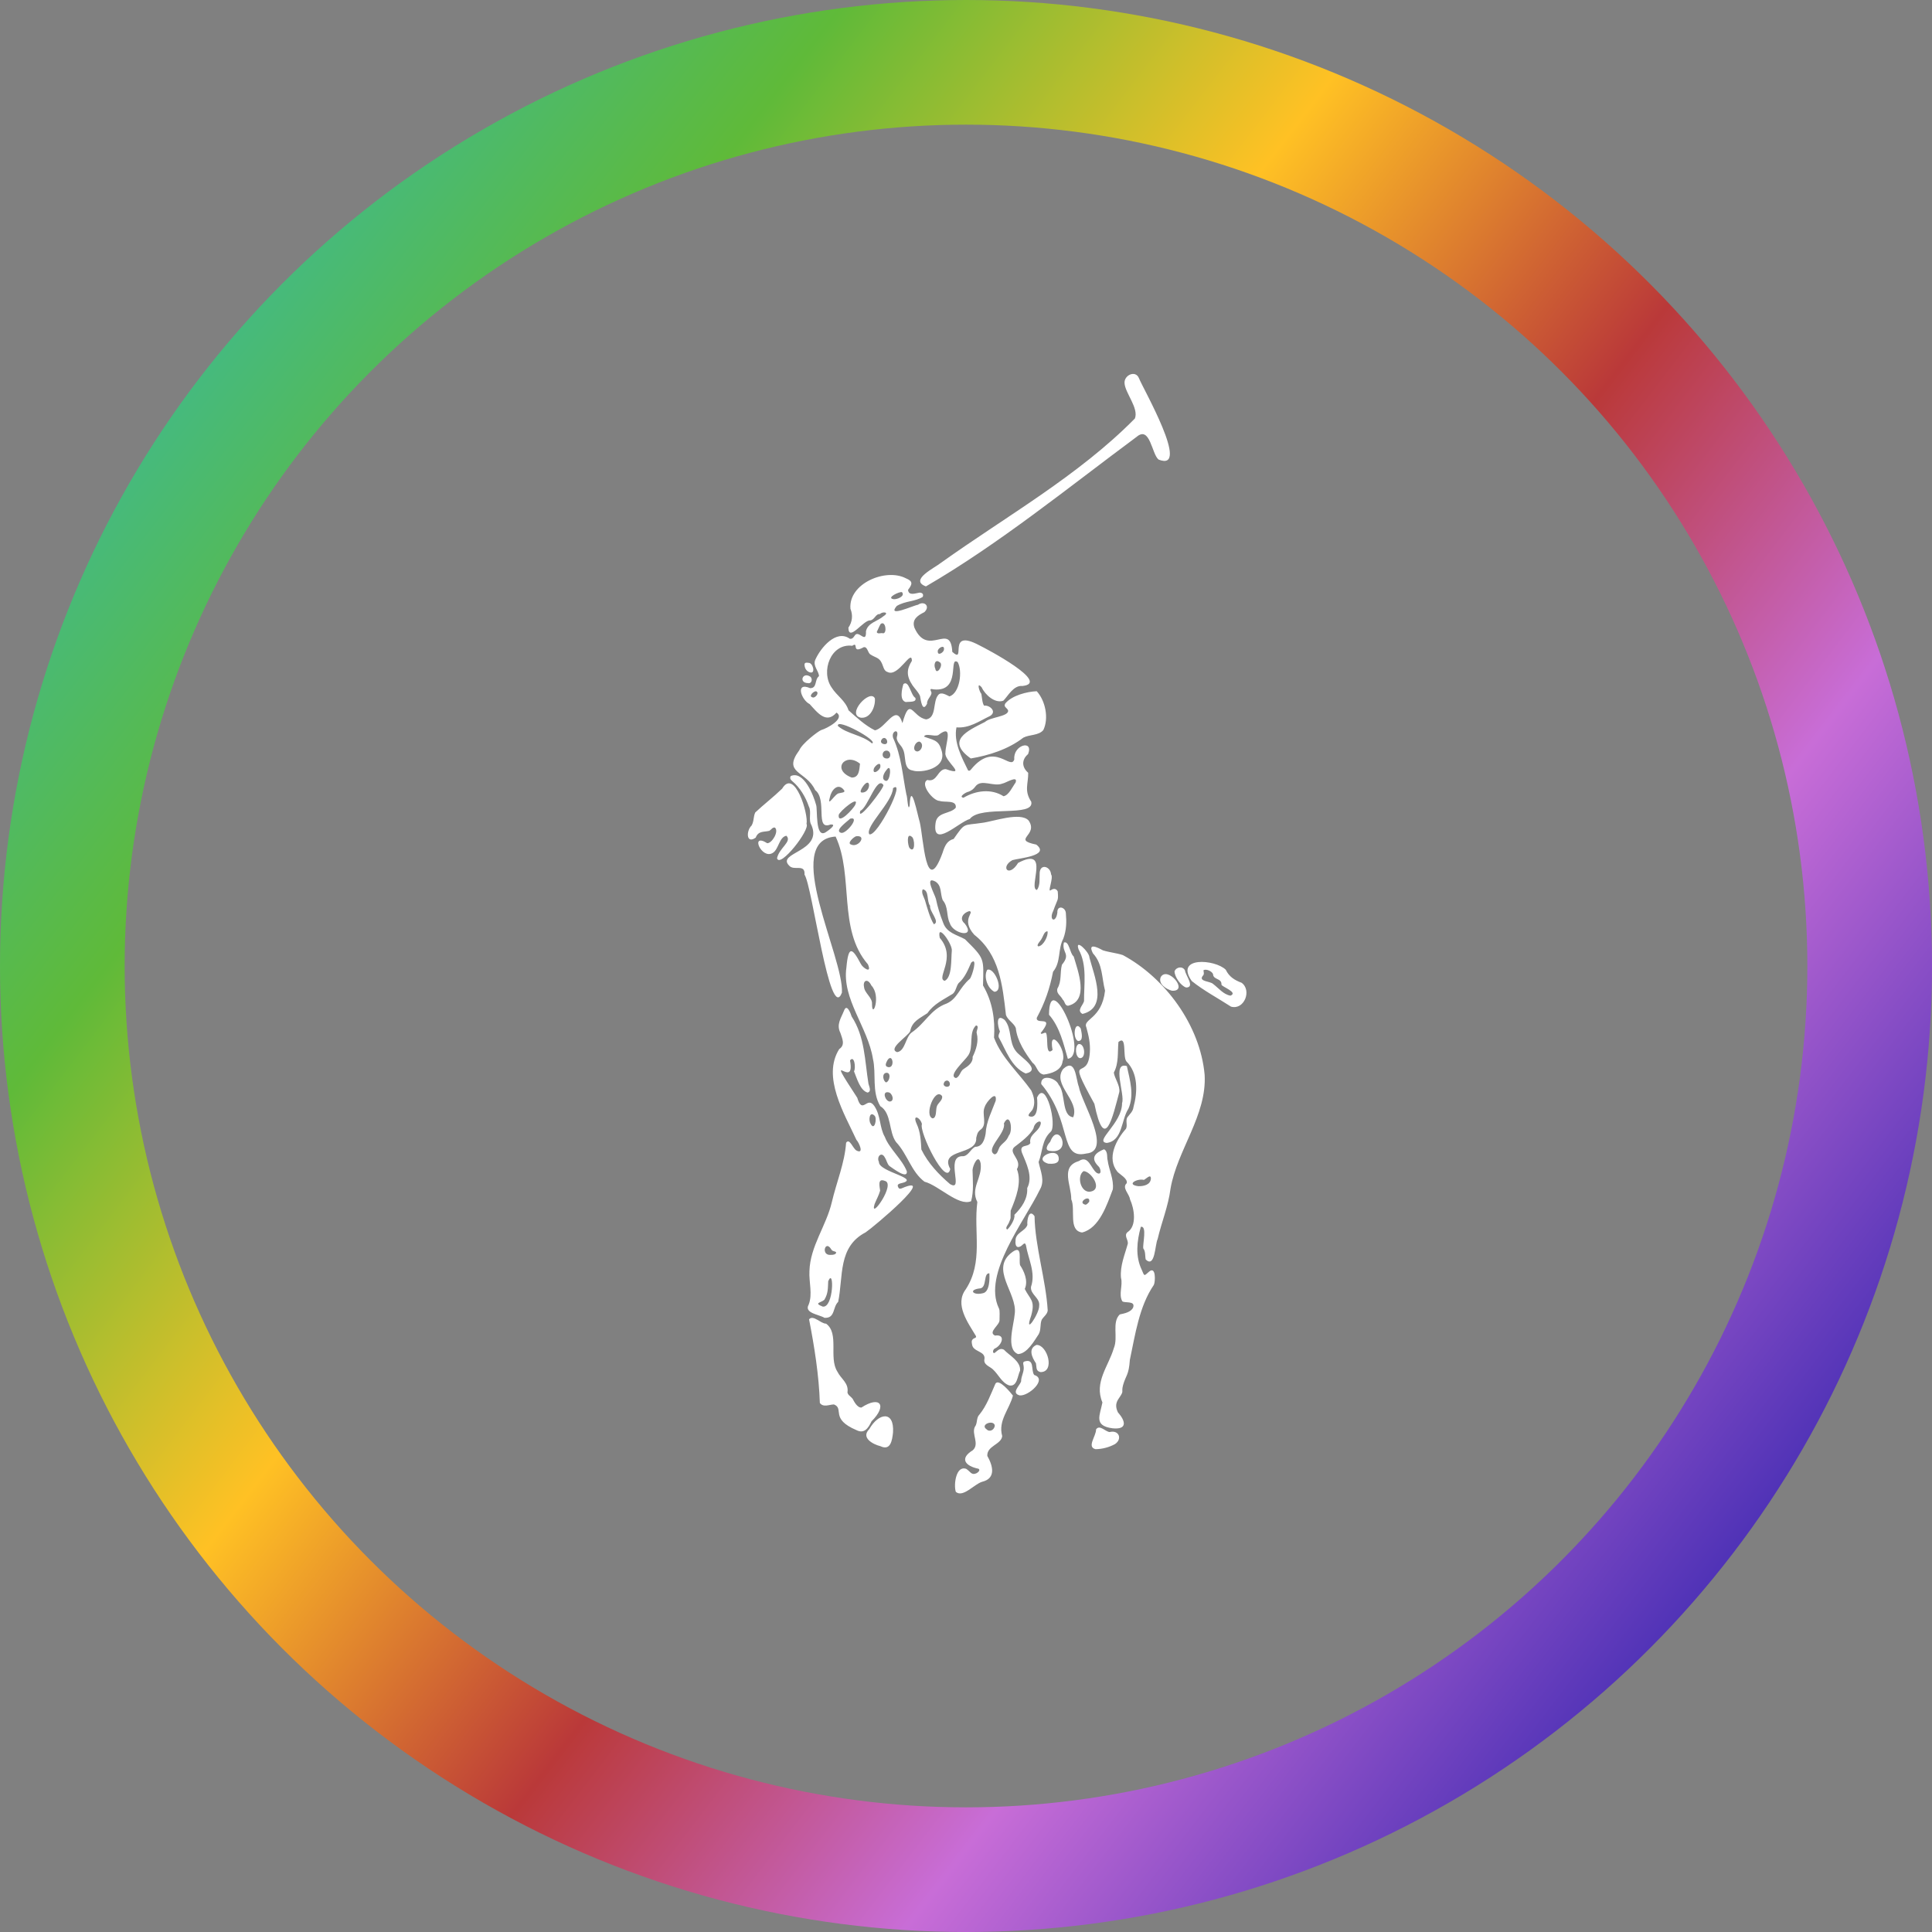
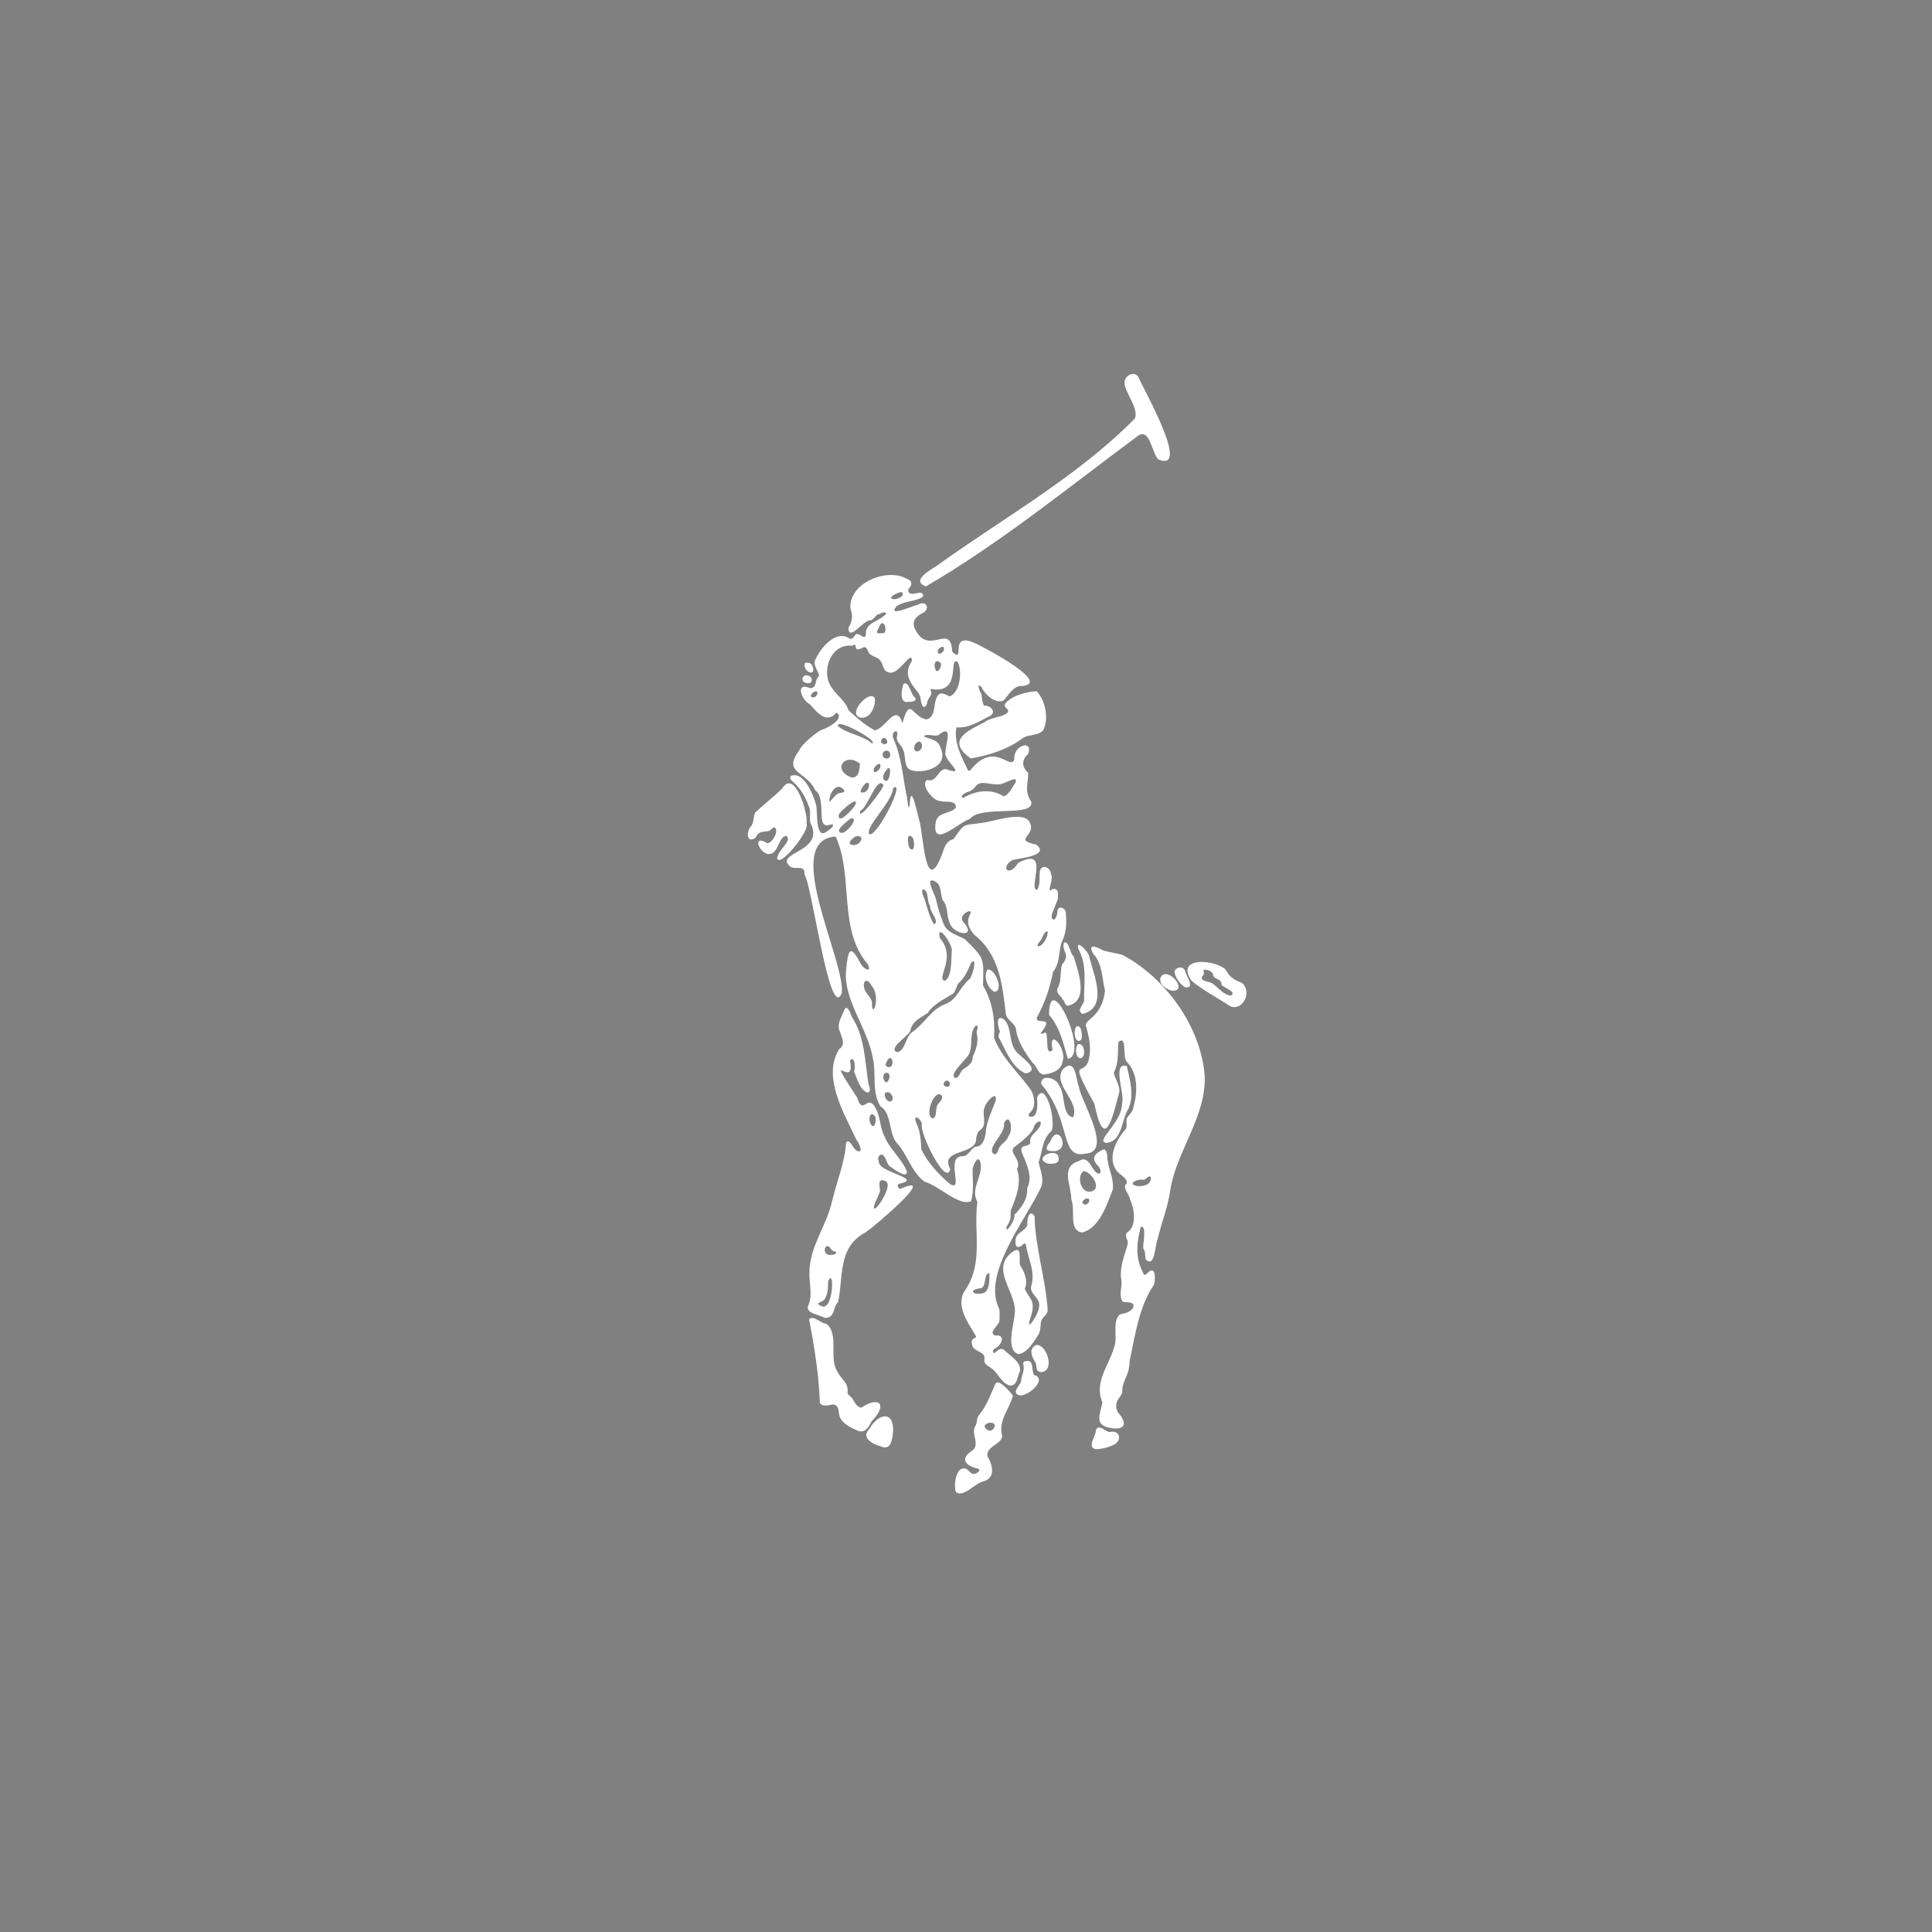
<svg xmlns="http://www.w3.org/2000/svg" width="31px" height="31px" viewBox="0 0 31 31" version="1.1">
  <rect x="0" y="0" width="31" height="31" fill="#808080" stroke="none" />
  <title>Group</title>
  <defs>
    <linearGradient x1="100%" y1="82.927%" x2="-8.324%" y2="0%" id="linearGradient-1">
      <stop stop-color="#3023AE" offset="0%" />
      <stop stop-color="#C86DD7" offset="22.025%" />
      <stop stop-color="#BA3939" offset="37.482%" />
      <stop stop-color="#FFC124" offset="53.877%" />
      <stop stop-color="#5FBA39" offset="71.408%" />
      <stop stop-color="#39BA9F" offset="88.746%" />
      <stop stop-color="#394ABA" offset="100%" />
    </linearGradient>
  </defs>
  <g id="Anatomy-LP" stroke="none" stroke-width="1" fill="none" fill-rule="evenodd">
    <g id="PoloShirt-Anatomy-LP-2.2-MOB-595" transform="translate(-20, -488)">
      <g id="Text" transform="translate(20.5, 286)">
        <g id="Group-3" transform="translate(0.5, 202)">
          <g id="Group" transform="translate(0, 1)">
-             <circle id="Oval" stroke="url(#linearGradient-1)" stroke-width="2" cx="14.5" cy="14.5" r="14.5" />
            <g id="Logo/Navy" transform="translate(11, 5)" fill="#FFFFFF">
              <path d="M3.768,14.751 C3.613,14.79 3.53,14.692 3.732,14.672 C3.838,14.65 3.777,14.424 3.875,14.431 C3.88,14.518 3.881,14.733 3.768,14.751 M3.158,9.738 C3.011,9.699 3.359,9.37 3.079,9.049 C3.026,8.787 3.292,9.156 3.272,9.26 C3.259,9.388 3.28,9.681 3.158,9.738 M2.396,10.882 C2.233,10.83 2.577,10.622 2.605,10.545 C2.633,10.386 2.765,10.336 2.881,10.257 C2.984,10.107 3.14,10.039 3.288,9.946 C3.339,9.904 3.341,9.827 3.381,9.775 C3.483,9.688 3.534,9.557 3.583,9.446 C3.693,9.342 3.598,9.667 3.562,9.705 C3.388,9.855 3.364,10.024 3.19,10.102 C2.928,10.196 2.853,10.414 2.623,10.571 C2.529,10.647 2.523,10.864 2.396,10.882 M2.217,11.368 C2.171,11.346 2.147,11.231 2.214,11.215 C2.304,11.197 2.279,11.353 2.217,11.368 M2.252,11.123 C2.184,11.108 2.22,11.051 2.241,11.009 C2.322,10.889 2.366,11.141 2.252,11.123 M3.339,11.298 C3.199,11.264 3.487,11.014 3.538,10.931 C3.625,10.796 3.539,10.569 3.66,10.454 C3.722,10.46 3.658,10.544 3.672,10.579 C3.707,10.707 3.662,10.844 3.606,10.958 C3.616,11.048 3.536,11.106 3.465,11.151 C3.408,11.182 3.403,11.277 3.339,11.298 M3.181,11.437 C3.132,11.421 3.132,11.39 3.16,11.352 C3.239,11.291 3.285,11.453 3.181,11.437 M2.276,11.675 C2.203,11.667 2.149,11.506 2.255,11.527 C2.318,11.535 2.361,11.671 2.276,11.675 M2.965,11.945 C2.822,11.903 3.002,11.438 3.116,11.587 C3.132,11.656 3.045,11.696 3.03,11.76 C3.014,11.813 3.031,11.937 2.965,11.945 M3.242,12.998 C3.06,12.842 2.892,12.665 2.784,12.445 C2.775,12.301 2.77,12.162 2.707,12.03 C2.635,11.867 2.768,11.93 2.793,12.036 C2.741,12.159 3.186,13.059 3.247,12.757 C3.064,12.421 3.683,12.549 3.664,12.258 C3.68,12.201 3.679,12.175 3.725,12.133 C3.857,12.048 3.743,11.877 3.802,11.758 C3.82,11.688 4.002,11.477 3.977,11.661 C3.91,11.843 3.826,11.994 3.815,12.189 C3.799,12.292 3.759,12.402 3.648,12.401 C3.566,12.44 3.536,12.563 3.432,12.552 C3.166,12.568 3.474,13.137 3.242,12.998 M3.955,12.521 C3.801,12.439 4.147,12.182 4.108,12.026 C4.206,11.828 4.26,12.14 4.187,12.221 C4.144,12.324 4.098,12.326 4.042,12.401 C4.017,12.441 4.005,12.527 3.955,12.521 M4.163,13.728 C4.117,13.709 4.181,13.645 4.19,13.615 C4.229,13.522 4.21,13.565 4.217,13.425 C4.301,13.223 4.4,12.971 4.317,12.76 C4.409,12.607 4.167,12.499 4.278,12.403 C4.378,12.326 4.535,12.211 4.584,12.102 C4.603,11.989 4.76,11.937 4.676,12.091 C4.619,12.181 4.511,12.219 4.532,12.341 C4.498,12.413 4.35,12.352 4.397,12.494 C4.467,12.666 4.579,12.881 4.482,13.063 C4.493,13.237 4.392,13.378 4.276,13.493 C4.292,13.556 4.21,13.687 4.163,13.728 M1.992,10.113 C2.001,10.005 1.873,9.939 1.864,9.837 C1.841,9.731 1.924,9.691 1.981,9.812 C2.144,9.983 1.993,10.363 1.992,10.113 M3.047,4.451 C3.04,4.403 3.16,4.331 3.146,4.422 C3.147,4.465 3.044,4.534 3.047,4.451 M3.007,4.728 C2.979,4.675 3.002,4.569 3.073,4.623 C3.154,4.654 3.027,4.853 3.007,4.728 M4.102,6.776 C3.905,6.65 3.655,6.684 3.46,6.8 C3.371,6.787 3.505,6.707 3.542,6.703 C3.589,6.685 3.624,6.658 3.651,6.619 C3.746,6.491 3.943,6.631 4.086,6.572 C4.13,6.569 4.34,6.431 4.296,6.556 C4.245,6.625 4.187,6.762 4.102,6.776 M1.043,5.191 C0.959,5.177 1.062,5.08 1.098,5.093 C1.153,5.121 1.077,5.203 1.043,5.191 M1.991,5.928 C1.831,5.79 1.595,5.78 1.445,5.649 C1.411,5.509 2.111,5.895 1.991,5.928 M2.182,5.939 C2.133,5.929 2.12,5.893 2.157,5.853 C2.227,5.797 2.28,5.958 2.182,5.939 M2.213,6.529 C2.136,6.508 2.176,6.411 2.225,6.354 C2.315,6.223 2.288,6.55 2.213,6.529 M2.227,6.17 C2.138,6.17 2.144,6.044 2.225,6.044 C2.303,6.046 2.306,6.178 2.227,6.17 M2.021,6.335 C2.033,6.293 2.135,6.202 2.126,6.302 C2.125,6.357 1.993,6.448 2.021,6.335 M1.829,6.717 C1.788,6.715 1.822,6.656 1.838,6.631 C1.976,6.424 1.987,6.724 1.829,6.717 M1.665,6.476 C1.336,6.35 1.563,6.063 1.799,6.254 C1.788,6.346 1.788,6.48 1.665,6.476 M1.315,6.797 C1.336,6.681 1.444,6.55 1.542,6.677 C1.574,6.72 1.495,6.718 1.464,6.728 C1.4,6.729 1.267,6.971 1.315,6.797 M1.457,7.078 C1.472,7.014 1.795,6.75 1.724,6.911 C1.697,6.975 1.444,7.248 1.457,7.078 M1.498,7.364 C1.375,7.332 1.598,7.18 1.641,7.136 C1.809,7.094 1.58,7.382 1.498,7.364 M1.656,7.551 C1.585,7.531 1.7,7.427 1.738,7.418 C1.916,7.397 1.774,7.607 1.656,7.551 M1.949,7.387 C1.872,7.27 2.32,6.871 2.329,6.647 C2.544,6.49 2.079,7.428 1.949,7.387 M4.664,9.185 C4.612,9.174 4.708,9.084 4.711,9.066 C4.737,9.028 4.756,8.939 4.808,8.944 C4.823,9.012 4.746,9.173 4.664,9.185 M2.594,7.607 C2.568,7.574 2.538,7.353 2.627,7.424 C2.683,7.452 2.688,7.709 2.594,7.607 M2.984,8.83 C2.919,8.726 2.877,8.562 2.84,8.44 C2.825,8.396 2.775,8.318 2.807,8.27 C2.913,8.285 2.866,8.465 2.924,8.534 C2.908,8.621 3.091,8.794 2.984,8.83 M2.17,4.162 C2.139,4.149 2.079,4.182 2.068,4.141 C2.101,4.065 2.13,4.007 2.136,4.008 C2.211,3.96 2.236,4.161 2.17,4.162 M2.038,5.718 C1.886,5.644 1.742,5.511 1.615,5.397 C1.565,5.241 1.427,5.164 1.345,5.033 C1.164,4.776 1.329,4.318 1.675,4.362 C1.786,4.285 1.653,4.5 1.858,4.385 C1.922,4.371 1.922,4.478 1.968,4.502 C2.043,4.553 2.106,4.547 2.147,4.637 C2.174,4.689 2.18,4.768 2.244,4.784 C2.416,4.869 2.629,4.402 2.632,4.603 C2.547,4.738 2.54,4.844 2.642,4.997 C2.682,5.054 2.734,5.103 2.762,5.167 C2.775,5.234 2.799,5.443 2.876,5.29 C2.867,5.214 2.975,5.152 2.938,5.093 C2.923,5.057 2.924,5.048 2.984,5.062 C3.433,5.104 3.211,4.52 3.367,4.624 C3.448,4.772 3.399,5.122 3.235,5.174 C3.183,5.151 3.101,5.095 3.055,5.151 C2.962,5.257 3.033,5.513 2.863,5.543 C2.638,5.508 2.604,5.154 2.48,5.603 C2.377,5.269 2.211,5.691 2.038,5.718 M2.337,3.614 C2.209,3.594 2.44,3.485 2.473,3.502 C2.529,3.567 2.391,3.622 2.337,3.614 M3.577,6.17 C3.173,5.882 3.519,5.729 3.805,5.584 C3.889,5.505 4.174,5.5 4.177,5.405 C4.164,5.354 4.096,5.348 4.13,5.288 C4.24,5.156 4.48,5.098 4.635,5.091 C4.774,5.243 4.832,5.525 4.741,5.714 C4.664,5.805 4.522,5.783 4.42,5.836 C4.177,6.024 3.867,6.121 3.577,6.17 M1.813,5.516 C1.572,5.467 1.961,5.044 2.038,5.206 C2.05,5.338 1.966,5.533 1.813,5.516 M0.962,4.961 C0.814,4.956 0.877,4.78 0.997,4.854 C1.045,4.885 1.029,4.976 0.962,4.961 M0.999,4.789 C0.956,4.779 0.922,4.742 0.913,4.697 C0.9,4.638 0.917,4.626 0.976,4.636 C1.043,4.634 1.091,4.814 0.999,4.789 M2.535,5.265 C2.429,5.239 2.471,5.055 2.496,4.976 C2.586,4.907 2.613,5.157 2.687,5.197 C2.716,5.276 2.581,5.256 2.535,5.265 M0.468,7.771 C0.502,7.604 0.714,7.504 0.618,7.41 C0.501,7.43 0.494,7.632 0.398,7.686 C0.219,7.796 0.028,7.352 0.311,7.53 C0.389,7.53 0.503,7.338 0.434,7.279 C0.395,7.272 0.379,7.309 0.345,7.331 C0.255,7.353 0.169,7.328 0.126,7.44 C-0.03,7.551 -0.028,7.327 0.06,7.246 C0.101,7.172 0.085,7.11 0.118,7.037 C0.253,6.91 0.412,6.788 0.55,6.654 C0.751,6.319 0.976,7.071 0.941,7.22 C1.004,7.311 0.513,7.938 0.468,7.771 M1.336,14.135 C1.166,14.155 1.238,13.889 1.334,14.04 C1.359,14.09 1.398,14.066 1.418,14.098 C1.41,14.13 1.365,14.136 1.336,14.135 M1.201,14.965 C1.049,14.905 1.17,14.906 1.227,14.856 C1.29,14.752 1.283,14.668 1.289,14.558 C1.387,14.325 1.378,14.992 1.201,14.965 M2.033,13.321 C2.061,13.249 2.102,13.179 2.122,13.105 C2.115,13.037 2.077,12.901 2.195,12.947 C2.386,12.988 1.948,13.6 2.033,13.321 M1.968,12.028 C1.934,11.978 1.95,11.821 2.032,11.901 C2.079,11.939 2.032,12.163 1.968,12.028 M5.579,17.253 C5.433,17.218 5.589,17.044 5.587,16.936 C5.642,16.852 5.738,16.973 5.805,16.978 C5.954,16.94 6.013,17.089 5.891,17.171 C5.797,17.223 5.683,17.252 5.579,17.253 M3.831,16.935 C3.716,16.856 3.947,16.773 3.962,16.874 C3.957,16.939 3.883,16.986 3.831,16.935 M3.337,17.938 C3.299,17.83 3.338,17.508 3.504,17.569 C3.569,17.61 3.586,17.676 3.666,17.64 C3.69,17.629 3.737,17.589 3.701,17.567 C3.496,17.526 3.386,17.406 3.609,17.27 C3.722,17.169 3.585,17.01 3.642,16.895 C3.688,16.837 3.662,16.749 3.715,16.698 C3.832,16.556 3.898,16.369 3.972,16.202 C4.027,16.112 4.217,16.346 4.253,16.393 C4.2,16.608 4.01,16.796 4.081,17.042 C4.068,17.179 3.832,17.198 3.842,17.361 C3.932,17.52 3.985,17.721 3.759,17.776 C3.632,17.813 3.452,18.036 3.337,17.938 M2.127,17.205 C2.006,17.175 1.809,17.069 1.948,16.931 C2.096,16.669 2.352,16.627 2.329,16.986 C2.315,17.111 2.291,17.283 2.127,17.205 M1.742,16.947 C1.313,16.765 1.552,16.602 1.381,16.535 C1.307,16.536 1.21,16.588 1.155,16.511 C1.141,16.069 1.066,15.601 0.982,15.169 C1.049,15.091 1.168,15.239 1.255,15.239 C1.471,15.396 1.293,15.784 1.436,16.008 C1.494,16.126 1.622,16.191 1.598,16.343 C1.609,16.389 1.644,16.4 1.68,16.443 C1.703,16.485 1.753,16.588 1.822,16.585 C2.12,16.389 2.244,16.548 1.984,16.806 C1.932,16.916 1.868,17.011 1.742,16.947 M4.362,16.39 C4.22,16.353 4.358,16.24 4.384,16.167 C4.383,16.077 4.441,16.005 4.424,15.916 C4.418,15.88 4.408,15.857 4.44,15.845 C4.606,15.796 4.538,15.986 4.594,16.062 C4.812,16.128 4.502,16.406 4.362,16.39 M4.695,16.016 C4.618,15.996 4.637,15.95 4.622,15.874 C4.56,15.782 4.492,15.64 4.631,15.58 C4.806,15.574 4.935,16.018 4.695,16.016 M4.335,15.727 C4.134,15.648 4.269,15.26 4.282,15.081 C4.328,14.744 3.866,14.359 4.25,14.085 C4.412,13.972 4.343,14.218 4.368,14.301 C4.425,14.388 4.504,14.545 4.443,14.682 C4.527,14.852 4.615,14.863 4.546,15.11 C4.423,15.457 4.68,15.073 4.674,14.954 C4.693,14.825 4.529,14.773 4.543,14.648 C4.622,14.419 4.497,14.197 4.462,13.981 C4.443,13.91 4.404,13.992 4.366,14.003 C4.3,14.032 4.289,13.96 4.295,13.911 C4.288,13.778 4.451,13.758 4.485,13.654 C4.475,13.574 4.513,13.388 4.6,13.515 C4.607,13.998 4.783,14.538 4.811,15.027 C4.806,15.087 4.745,15.126 4.715,15.176 C4.685,15.248 4.707,15.335 4.667,15.407 C4.593,15.518 4.481,15.72 4.335,15.727 M6.806,9.897 C6.712,9.873 6.581,9.787 6.624,9.679 C6.732,9.491 7.085,9.91 6.806,9.897 M5.137,10.138 C5.083,10.135 5.088,10.069 5.052,10.039 C5.019,9.971 4.944,9.944 4.967,9.861 C5.038,9.742 5.005,9.611 5.039,9.48 C5.189,9.3 5.033,9.291 5.07,9.124 C5.156,9.089 5.164,9.298 5.228,9.347 C5.295,9.579 5.483,10.058 5.137,10.138 M5.369,10.269 C5.272,10.214 5.374,10.137 5.394,10.064 C5.391,9.805 5.448,9.485 5.307,9.235 C5.239,9.04 5.483,9.281 5.48,9.362 C5.554,9.652 5.783,10.17 5.369,10.269 M5.323,10.978 C5.254,10.959 5.243,10.78 5.308,10.752 C5.41,10.738 5.433,10.992 5.323,10.978 M5.297,10.704 C5.203,10.66 5.243,10.356 5.341,10.503 C5.353,10.564 5.393,10.707 5.297,10.704 M5.134,10.989 C5.065,10.753 5.007,10.481 4.832,10.282 C4.834,9.504 5.49,10.933 5.134,10.989 M4.458,11.225 C4.223,11.121 4.138,10.843 4.026,10.646 C4.012,10.613 4.04,10.571 4.044,10.55 C4.006,10.467 3.975,10.25 4.121,10.366 C4.24,10.509 4.183,10.72 4.302,10.868 C4.369,10.961 4.723,11.167 4.458,11.225 M3.957,9.914 C3.847,9.862 3.777,9.67 3.841,9.561 C3.954,9.514 4.12,9.899 3.957,9.914 M7.032,9.845 C6.947,9.818 6.847,9.676 6.846,9.585 C6.876,9.512 6.979,9.499 7.014,9.572 C7.021,9.648 7.181,9.845 7.032,9.845 M7.743,9.976 C7.628,9.955 7.556,9.857 7.466,9.789 C7.421,9.742 7.227,9.752 7.298,9.659 C7.328,9.634 7.312,9.594 7.31,9.568 C7.356,9.542 7.445,9.583 7.464,9.63 C7.467,9.727 7.605,9.691 7.599,9.799 C7.6,9.831 7.875,9.924 7.743,9.976 M7.752,10.152 C7.549,10.02 7.31,9.893 7.122,9.741 C6.844,9.342 7.497,9.391 7.668,9.56 C7.722,9.673 7.811,9.728 7.922,9.769 C8.091,9.891 7.963,10.212 7.752,10.152 M4.82,12.672 C4.536,12.586 5.003,12.371 4.988,12.604 C4.981,12.681 4.877,12.675 4.82,12.672 M4.853,12.467 C4.749,12.463 4.808,12.365 4.851,12.321 C4.982,11.967 5.223,12.522 4.853,12.467 M5.429,12.509 C4.988,12.611 5.212,11.993 4.707,11.394 C4.695,11.229 4.943,11.293 4.986,11.404 C5.104,11.538 5.028,11.904 5.22,11.927 C5.33,11.66 4.874,11.401 5.059,11.152 C5.264,10.968 5.26,11.309 5.311,11.439 C5.35,11.68 5.857,12.473 5.429,12.509 M5.757,12.339 C5.551,12.314 6.007,12.026 6.004,11.7 C6.055,11.564 5.833,11.032 6.081,11.106 C6.129,11.325 6.204,11.573 6.105,11.792 C5.989,11.967 6.015,12.307 5.757,12.339 M5.416,13.33 C5.272,13.296 5.504,13.152 5.476,13.285 C5.458,13.303 5.439,13.33 5.416,13.33 M5.482,13.122 C5.333,13.127 5.276,12.862 5.388,12.791 C5.519,12.8 5.706,13.1 5.482,13.122 M5.363,13.776 C5.137,13.746 5.262,13.405 5.189,13.244 C5.192,13.016 5.007,12.72 5.311,12.63 C5.466,12.526 5.503,12.751 5.598,12.82 C5.685,12.868 5.666,12.742 5.618,12.707 C5.487,12.57 5.587,12.493 5.714,12.441 C5.782,12.471 5.759,12.585 5.772,12.613 C5.793,12.774 5.874,12.917 5.856,13.083 C5.762,13.33 5.64,13.708 5.363,13.776 M5.852,16.918 C5.542,16.877 5.65,16.709 5.689,16.503 C5.551,16.18 5.788,15.92 5.872,15.632 C5.945,15.459 5.836,15.219 5.967,15.091 C6.038,15.075 6.147,15.057 6.182,14.979 C6.22,14.866 6.05,14.913 6.008,14.88 C5.945,14.768 6.02,14.623 5.987,14.504 C5.969,14.308 6.049,14.132 6.097,13.953 C6.102,13.889 6.031,13.824 6.091,13.771 C6.245,13.672 6.201,13.394 6.132,13.245 C6.122,13.157 5.996,13.059 6.079,12.985 C6.098,12.912 5.971,12.846 5.93,12.802 C5.752,12.584 5.91,12.288 6.067,12.112 C6.095,12.053 6.058,11.989 6.087,11.931 C6.125,11.878 6.179,11.836 6.187,11.766 C6.254,11.52 6.265,11.221 6.073,11.03 C6.011,10.951 6.086,10.603 5.946,10.719 C5.93,10.885 5.954,11.058 5.872,11.21 C5.883,11.301 5.975,11.418 5.96,11.522 C5.853,11.926 5.724,12.512 5.56,11.711 C5.081,10.841 5.454,11.388 5.487,10.889 C5.498,10.745 5.467,10.615 5.432,10.487 C5.366,10.348 5.679,10.356 5.731,9.896 C5.676,9.685 5.696,9.47 5.537,9.297 C5.446,9.121 5.608,9.199 5.695,9.248 C5.8,9.282 5.916,9.291 6.017,9.325 C6.692,9.688 7.257,10.448 7.329,11.245 C7.367,11.894 6.888,12.455 6.782,13.071 C6.745,13.358 6.639,13.606 6.575,13.881 C6.532,13.966 6.536,14.354 6.384,14.21 C6.37,14.15 6.384,14.083 6.345,14.032 C6.331,13.968 6.41,13.663 6.305,13.685 C6.242,13.915 6.215,14.155 6.319,14.373 C6.365,14.477 6.35,14.482 6.437,14.405 C6.549,14.307 6.54,14.564 6.514,14.617 C6.278,14.962 6.216,15.413 6.129,15.821 C6.113,16.067 6.065,16.066 6.02,16.225 C5.987,16.354 6.044,16.304 5.956,16.432 C5.907,16.501 5.891,16.564 5.937,16.661 C6.061,16.801 6.094,16.942 5.852,16.918 M1.229,15.145 C1.151,15.094 0.897,15.071 0.975,14.935 C1.042,14.768 0.978,14.573 0.988,14.394 C0.999,13.997 1.259,13.668 1.347,13.29 C1.421,12.972 1.554,12.66 1.576,12.337 C1.631,12.253 1.685,12.43 1.743,12.461 C1.869,12.526 1.785,12.335 1.742,12.29 C1.549,11.872 1.185,11.277 1.466,10.833 C1.567,10.766 1.513,10.663 1.485,10.575 C1.416,10.437 1.495,10.338 1.543,10.216 C1.587,10.097 1.648,10.255 1.665,10.31 C1.878,10.635 1.875,11.019 1.935,11.389 C1.947,11.437 1.987,11.514 1.921,11.531 C1.801,11.498 1.748,11.298 1.703,11.19 C1.735,11.135 1.709,10.925 1.639,11.015 C1.734,11.528 1.187,10.743 1.755,11.614 C1.84,11.896 1.909,11.579 2.026,11.742 C2.136,11.9 2.108,12.088 2.198,12.243 C2.263,12.421 2.482,12.61 2.551,12.796 C2.562,12.929 2.323,12.744 2.27,12.708 C2.234,12.674 2.227,12.617 2.199,12.575 C2.145,12.468 2.06,12.561 2.103,12.644 C2.096,12.81 2.817,12.911 2.441,12.99 C2.415,12.998 2.398,13.01 2.407,13.037 C2.418,13.07 2.433,13.08 2.465,13.069 C3.061,12.809 2.02,13.687 1.889,13.774 C1.442,14.007 1.533,14.481 1.449,14.889 C1.358,14.974 1.405,15.156 1.229,15.145 M2.719,6.058 C2.622,6.05 2.682,5.892 2.755,5.9 C2.827,5.933 2.793,6.048 2.719,6.058 M1.805,7.009 C1.921,6.966 2.072,6.441 2.174,6.596 C2.199,6.629 1.737,7.228 1.805,7.009 M6.265,13.033 C6.061,13.007 6.247,12.905 6.354,12.932 C6.386,12.92 6.467,12.827 6.467,12.911 C6.46,13.011 6.353,13.035 6.265,13.033 M4.193,16.23 C4.072,16.187 4.021,16.052 3.929,15.97 C3.878,15.923 3.776,15.897 3.796,15.807 C3.815,15.677 3.614,15.694 3.598,15.576 C3.591,15.54 3.584,15.512 3.612,15.486 C3.637,15.464 3.669,15.471 3.66,15.438 C3.533,15.224 3.312,14.933 3.496,14.688 C3.783,14.247 3.619,13.77 3.682,13.287 C3.566,13.06 3.765,12.903 3.735,12.668 C3.7,12.495 3.608,12.704 3.605,12.773 C3.608,12.943 3.627,13.111 3.582,13.274 C3.382,13.361 3.06,13.019 2.834,12.961 C2.62,12.8 2.562,12.52 2.377,12.324 C2.257,12.158 2.309,11.863 2.125,11.749 C1.984,11.517 2.064,11.232 2.006,10.986 C1.927,10.488 1.507,10.027 1.581,9.525 C1.613,9.162 1.676,9.209 1.811,9.464 C1.842,9.531 1.997,9.632 1.926,9.473 C1.439,8.911 1.703,8.056 1.408,7.423 C0.536,7.48 1.543,9.358 1.509,9.928 C1.315,10.436 1.031,8.2 0.909,8.035 C0.922,7.849 0.738,7.983 0.66,7.887 C0.458,7.681 1.202,7.664 1.021,7.242 C0.966,7.156 1.026,7.029 0.978,6.94 C0.927,6.788 0.835,6.636 0.715,6.536 C0.69,6.516 0.666,6.489 0.688,6.452 C0.898,6.36 1.055,6.766 1.094,6.912 C1.122,6.975 1.075,7.464 1.25,7.353 C1.289,7.328 1.443,7.219 1.325,7.23 C1.071,7.331 1.279,6.83 1.08,6.678 C0.938,6.367 0.548,6.413 0.825,6.038 C0.868,5.932 1.125,5.734 1.177,5.714 C1.269,5.688 1.567,5.529 1.422,5.434 C1.257,5.625 1.113,5.43 0.992,5.298 C0.858,5.233 0.753,4.935 0.999,5.042 C1.116,5.042 1.066,4.906 1.141,4.849 C1.14,4.767 1.038,4.684 1.082,4.586 C1.168,4.392 1.419,4.093 1.635,4.249 C1.674,4.256 1.692,4.232 1.714,4.199 C1.776,4.095 1.903,4.349 1.895,4.127 C1.928,3.989 2.079,3.972 2.179,3.885 C2.28,3.821 2.158,3.809 2.119,3.853 C2.047,3.847 2.037,3.945 1.961,3.955 C1.855,3.946 1.616,4.308 1.613,4.071 C1.676,3.98 1.688,3.871 1.646,3.769 C1.61,3.362 2.213,3.111 2.535,3.279 C2.657,3.328 2.637,3.377 2.57,3.465 C2.58,3.567 2.694,3.517 2.756,3.509 C2.791,3.509 2.825,3.528 2.806,3.577 C2.689,3.653 2.526,3.64 2.389,3.723 C2.222,3.919 2.662,3.711 2.729,3.704 C2.83,3.634 2.932,3.727 2.832,3.822 C2.73,3.873 2.625,3.937 2.673,4.073 C2.892,4.562 3.254,3.963 3.28,4.46 C3.517,4.67 3.176,4.066 3.717,4.356 C3.83,4.411 4.87,4.96 4.405,5.007 C4.26,4.992 4.168,5.177 4.099,5.243 C3.966,5.292 3.807,5.149 3.752,5.03 C3.662,4.924 3.716,5.103 3.746,5.133 C3.758,5.189 3.759,5.278 3.79,5.323 C3.878,5.309 4,5.417 3.888,5.487 C3.703,5.576 3.553,5.687 3.347,5.671 C3.299,5.908 3.432,6.154 3.532,6.359 C3.551,6.378 3.571,6.36 3.586,6.34 C3.959,5.886 4.218,6.372 4.275,6.184 C4.253,5.952 4.59,5.862 4.496,6.1 C4.39,6.19 4.394,6.31 4.498,6.4 C4.501,6.575 4.429,6.686 4.547,6.864 C4.605,7.122 3.734,6.912 3.561,7.141 C3.387,7.189 2.952,7.631 3.012,7.204 C3.036,7.023 3.248,7.065 3.336,6.96 C3.353,6.828 3.155,6.881 3.077,6.851 C2.971,6.852 2.755,6.579 2.88,6.515 C3.04,6.559 3.043,6.338 3.176,6.341 C3.54,6.468 3.141,6.207 3.17,6.078 C3.169,5.935 3.309,5.597 3.054,5.796 C2.99,5.824 2.853,5.758 2.826,5.819 C2.958,5.872 3.056,5.867 3.1,6.019 C3.223,6.34 2.766,6.408 2.644,6.363 C2.482,6.34 2.55,6.121 2.482,6.01 C2.47,5.969 2.37,5.895 2.392,5.819 C2.432,5.679 2.294,5.73 2.331,5.841 C2.464,6.129 2.482,6.443 2.544,6.751 C2.559,6.766 2.568,7.045 2.596,6.923 C2.613,6.506 2.722,7.076 2.758,7.192 C2.819,7.444 2.854,8.422 3.124,7.684 C3.158,7.577 3.193,7.49 3.302,7.461 C3.491,7.191 3.447,7.25 3.759,7.203 C3.934,7.183 4.374,7.021 4.505,7.166 C4.671,7.408 4.225,7.469 4.628,7.552 C4.856,7.731 4.355,7.769 4.245,7.801 C4.046,7.911 4.185,8.091 4.336,7.846 C4.861,7.57 4.492,8.25 4.637,8.28 C4.695,8.211 4.676,8.089 4.682,8.003 C4.694,7.852 4.856,7.903 4.865,8.03 C4.91,8.084 4.8,8.328 4.861,8.284 C4.902,8.253 4.947,8.254 4.972,8.303 C4.985,8.464 4.972,8.41 4.9,8.616 C4.824,8.765 4.941,8.823 4.966,8.643 C4.959,8.522 5.091,8.549 5.102,8.647 C5.114,8.792 5.114,8.919 5.061,9.062 C4.97,9.232 5.028,9.433 4.897,9.592 C4.843,9.865 4.767,10.087 4.636,10.33 C4.616,10.456 4.937,10.278 4.699,10.575 C4.704,10.612 4.759,10.558 4.782,10.573 C4.826,10.628 4.765,10.963 4.889,10.848 C4.815,10.457 5.126,10.842 5.05,11.029 C5.033,11.178 4.868,11.227 4.746,11.242 C4.64,11.222 4.644,11.107 4.569,11.054 C4.451,10.898 4.32,10.701 4.299,10.495 C4.271,10.419 4.169,10.368 4.141,10.286 C4.086,9.806 4.037,9.316 3.632,8.998 C3.409,8.748 3.649,8.636 3.552,8.619 C3.452,8.648 3.386,8.742 3.48,8.819 C3.665,9.06 3.292,8.985 3.242,8.816 C3.181,8.699 3.222,8.555 3.126,8.443 C3.084,8.339 3.115,8.211 3.009,8.145 C2.825,8.047 3,8.351 3.017,8.422 C3.045,8.555 3.082,8.675 3.133,8.805 C3.192,8.973 3.355,8.998 3.484,9.071 C3.806,9.389 3.783,9.374 3.773,9.812 C3.924,10.069 3.969,10.356 3.95,10.65 C4.072,10.975 4.349,11.217 4.546,11.496 C4.594,11.596 4.617,11.708 4.567,11.805 C4.55,11.835 4.486,11.882 4.509,11.909 C4.662,11.97 4.648,11.706 4.64,11.611 C4.783,11.3 4.968,12.071 4.857,12.162 C4.715,12.294 4.731,12.478 4.665,12.646 C4.695,12.79 4.77,12.944 4.686,13.087 C4.438,13.6 3.765,14.437 4.026,14.989 C4.034,15.006 4.044,15.007 4.038,15.177 C4.047,15.261 3.845,15.373 3.965,15.43 C4.146,15.403 4.075,15.59 3.96,15.639 C3.936,15.651 3.917,15.711 3.956,15.711 C4.004,15.676 4.041,15.622 4.108,15.656 C4.2,15.754 4.378,15.839 4.368,15.992 C4.324,16.081 4.324,16.254 4.193,16.23 M2.857,3.409 C2.582,3.308 3,3.111 3.099,3.03 C4.145,2.283 5.303,1.635 6.21,0.715 C6.276,0.551 6.051,0.302 6.044,0.148 C6.034,0.02 6.22,-0.067 6.275,0.068 C6.33,0.215 7.118,1.583 6.59,1.374 C6.48,1.287 6.454,0.824 6.237,1.01 C5.133,1.829 4.035,2.724 2.857,3.409" id="Fill-1-Copy" />
            </g>
          </g>
        </g>
      </g>
    </g>
  </g>
</svg>